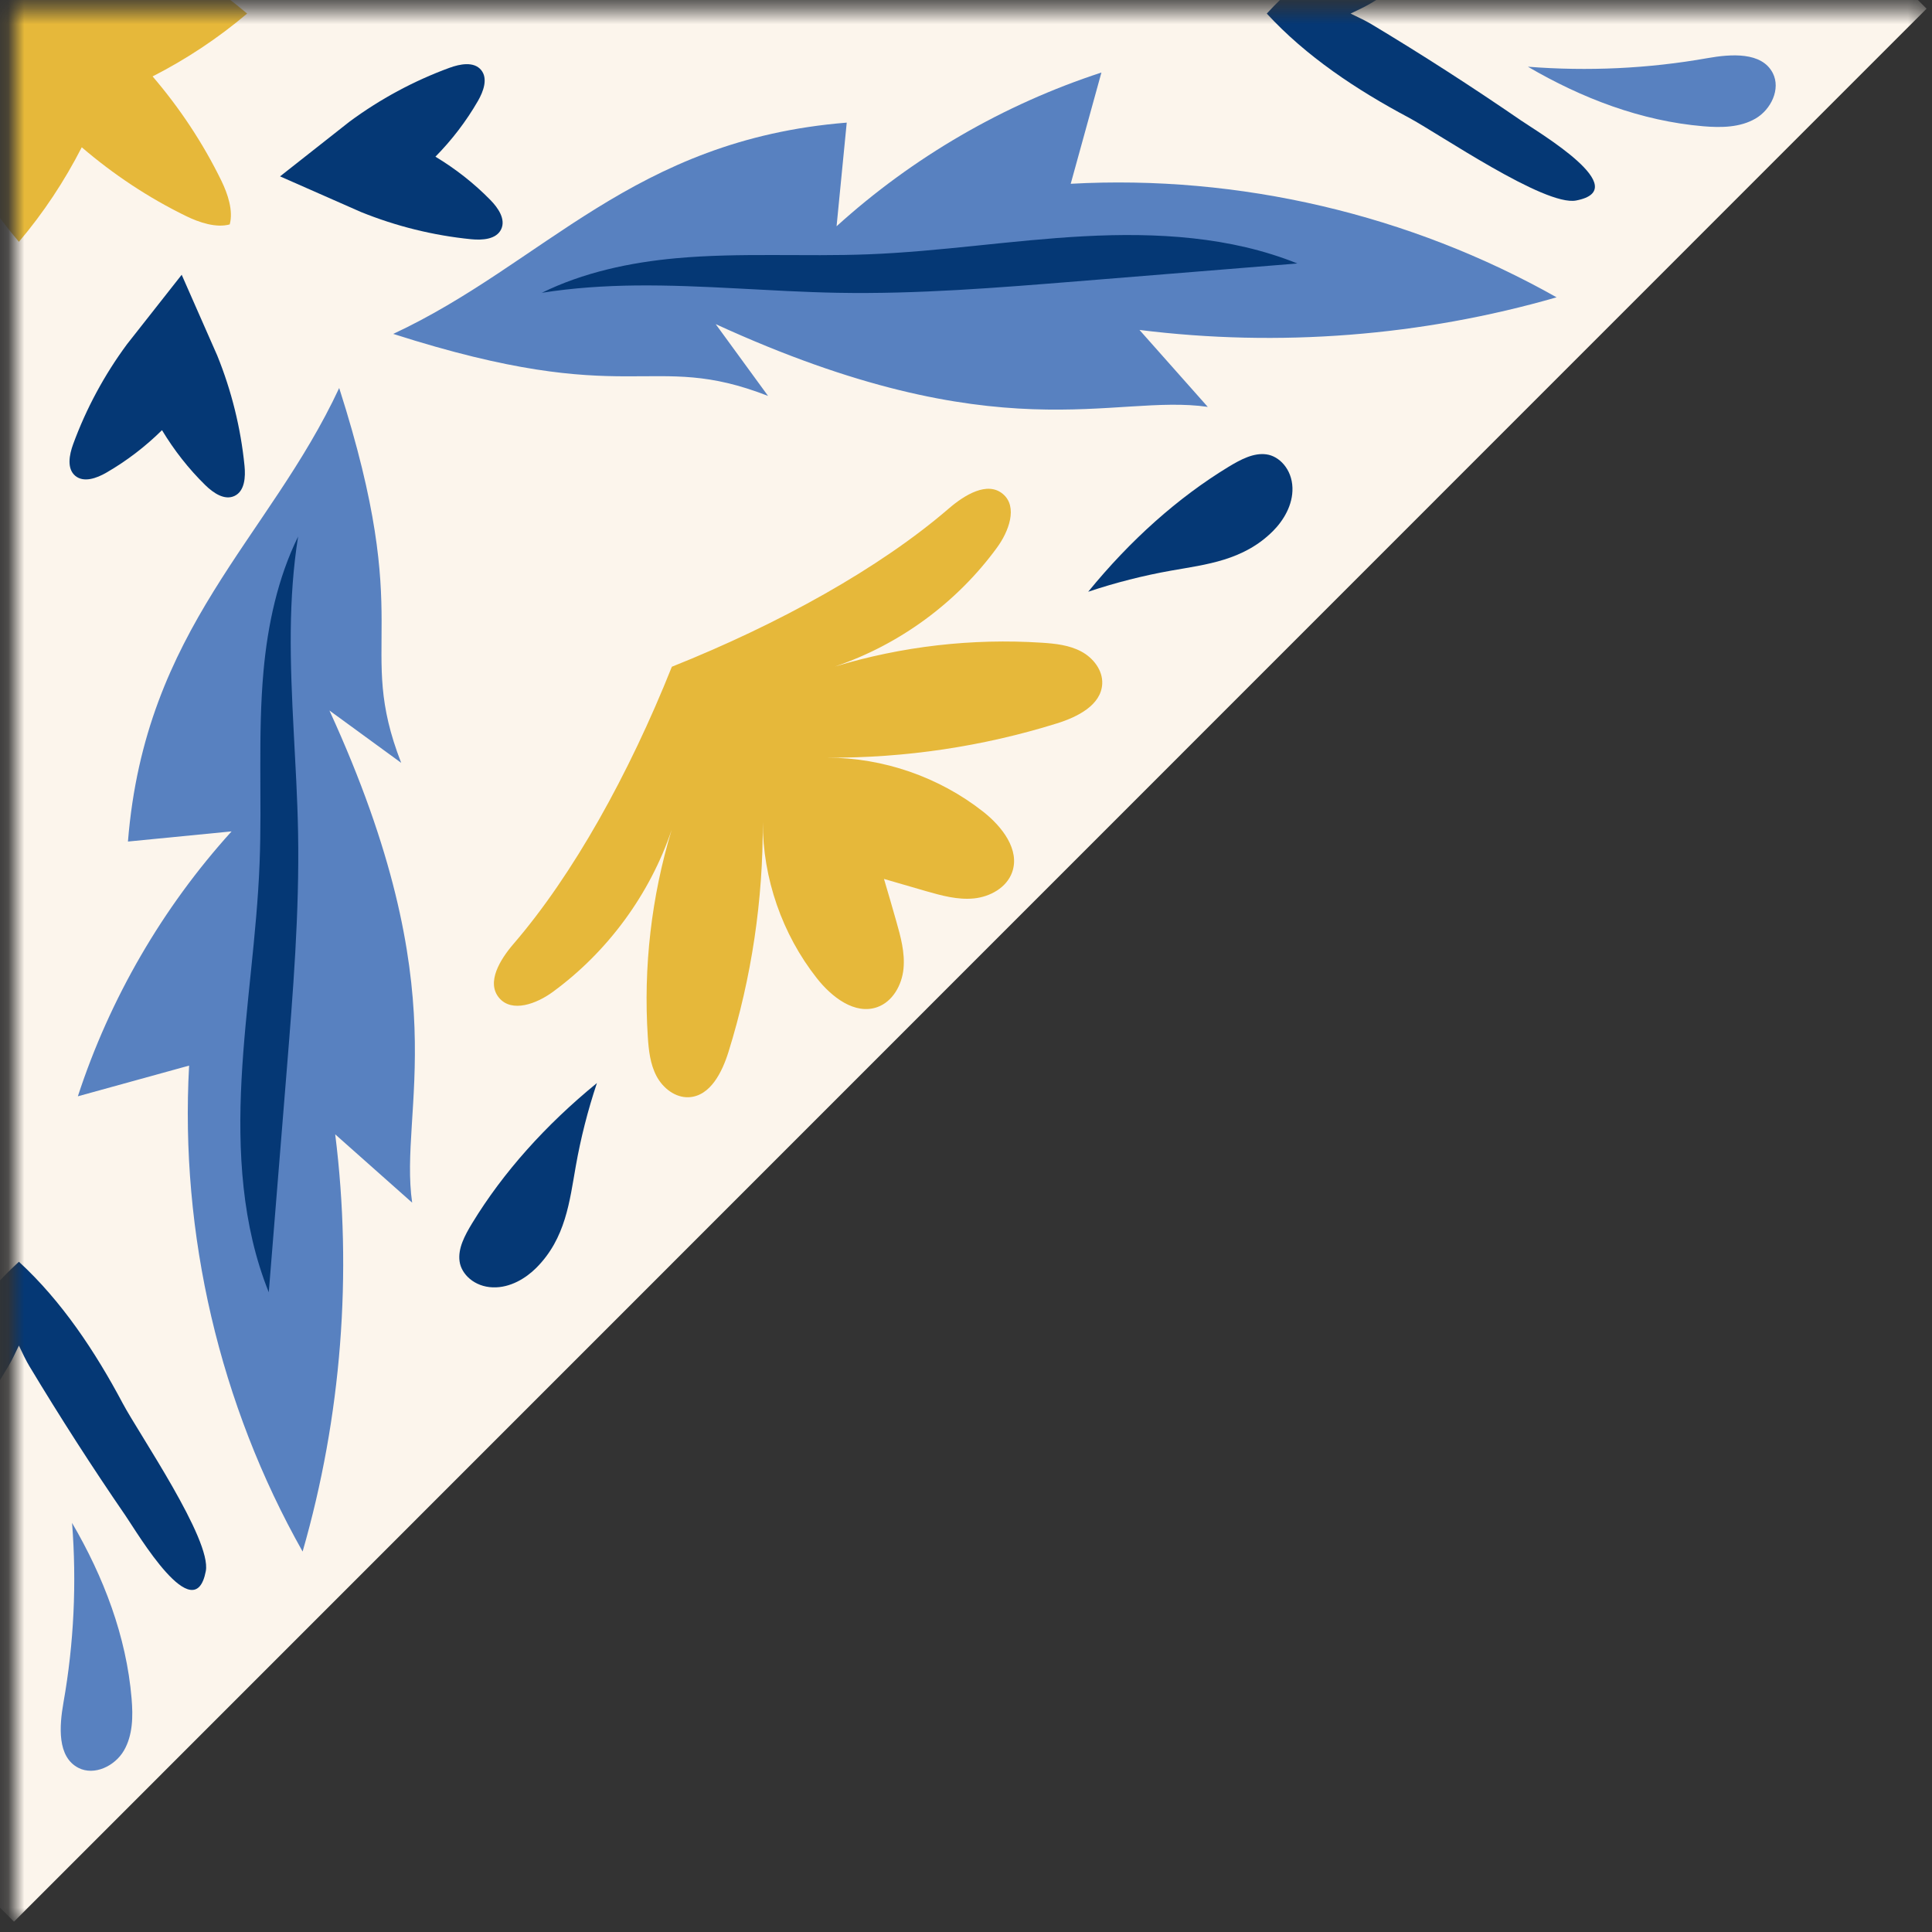
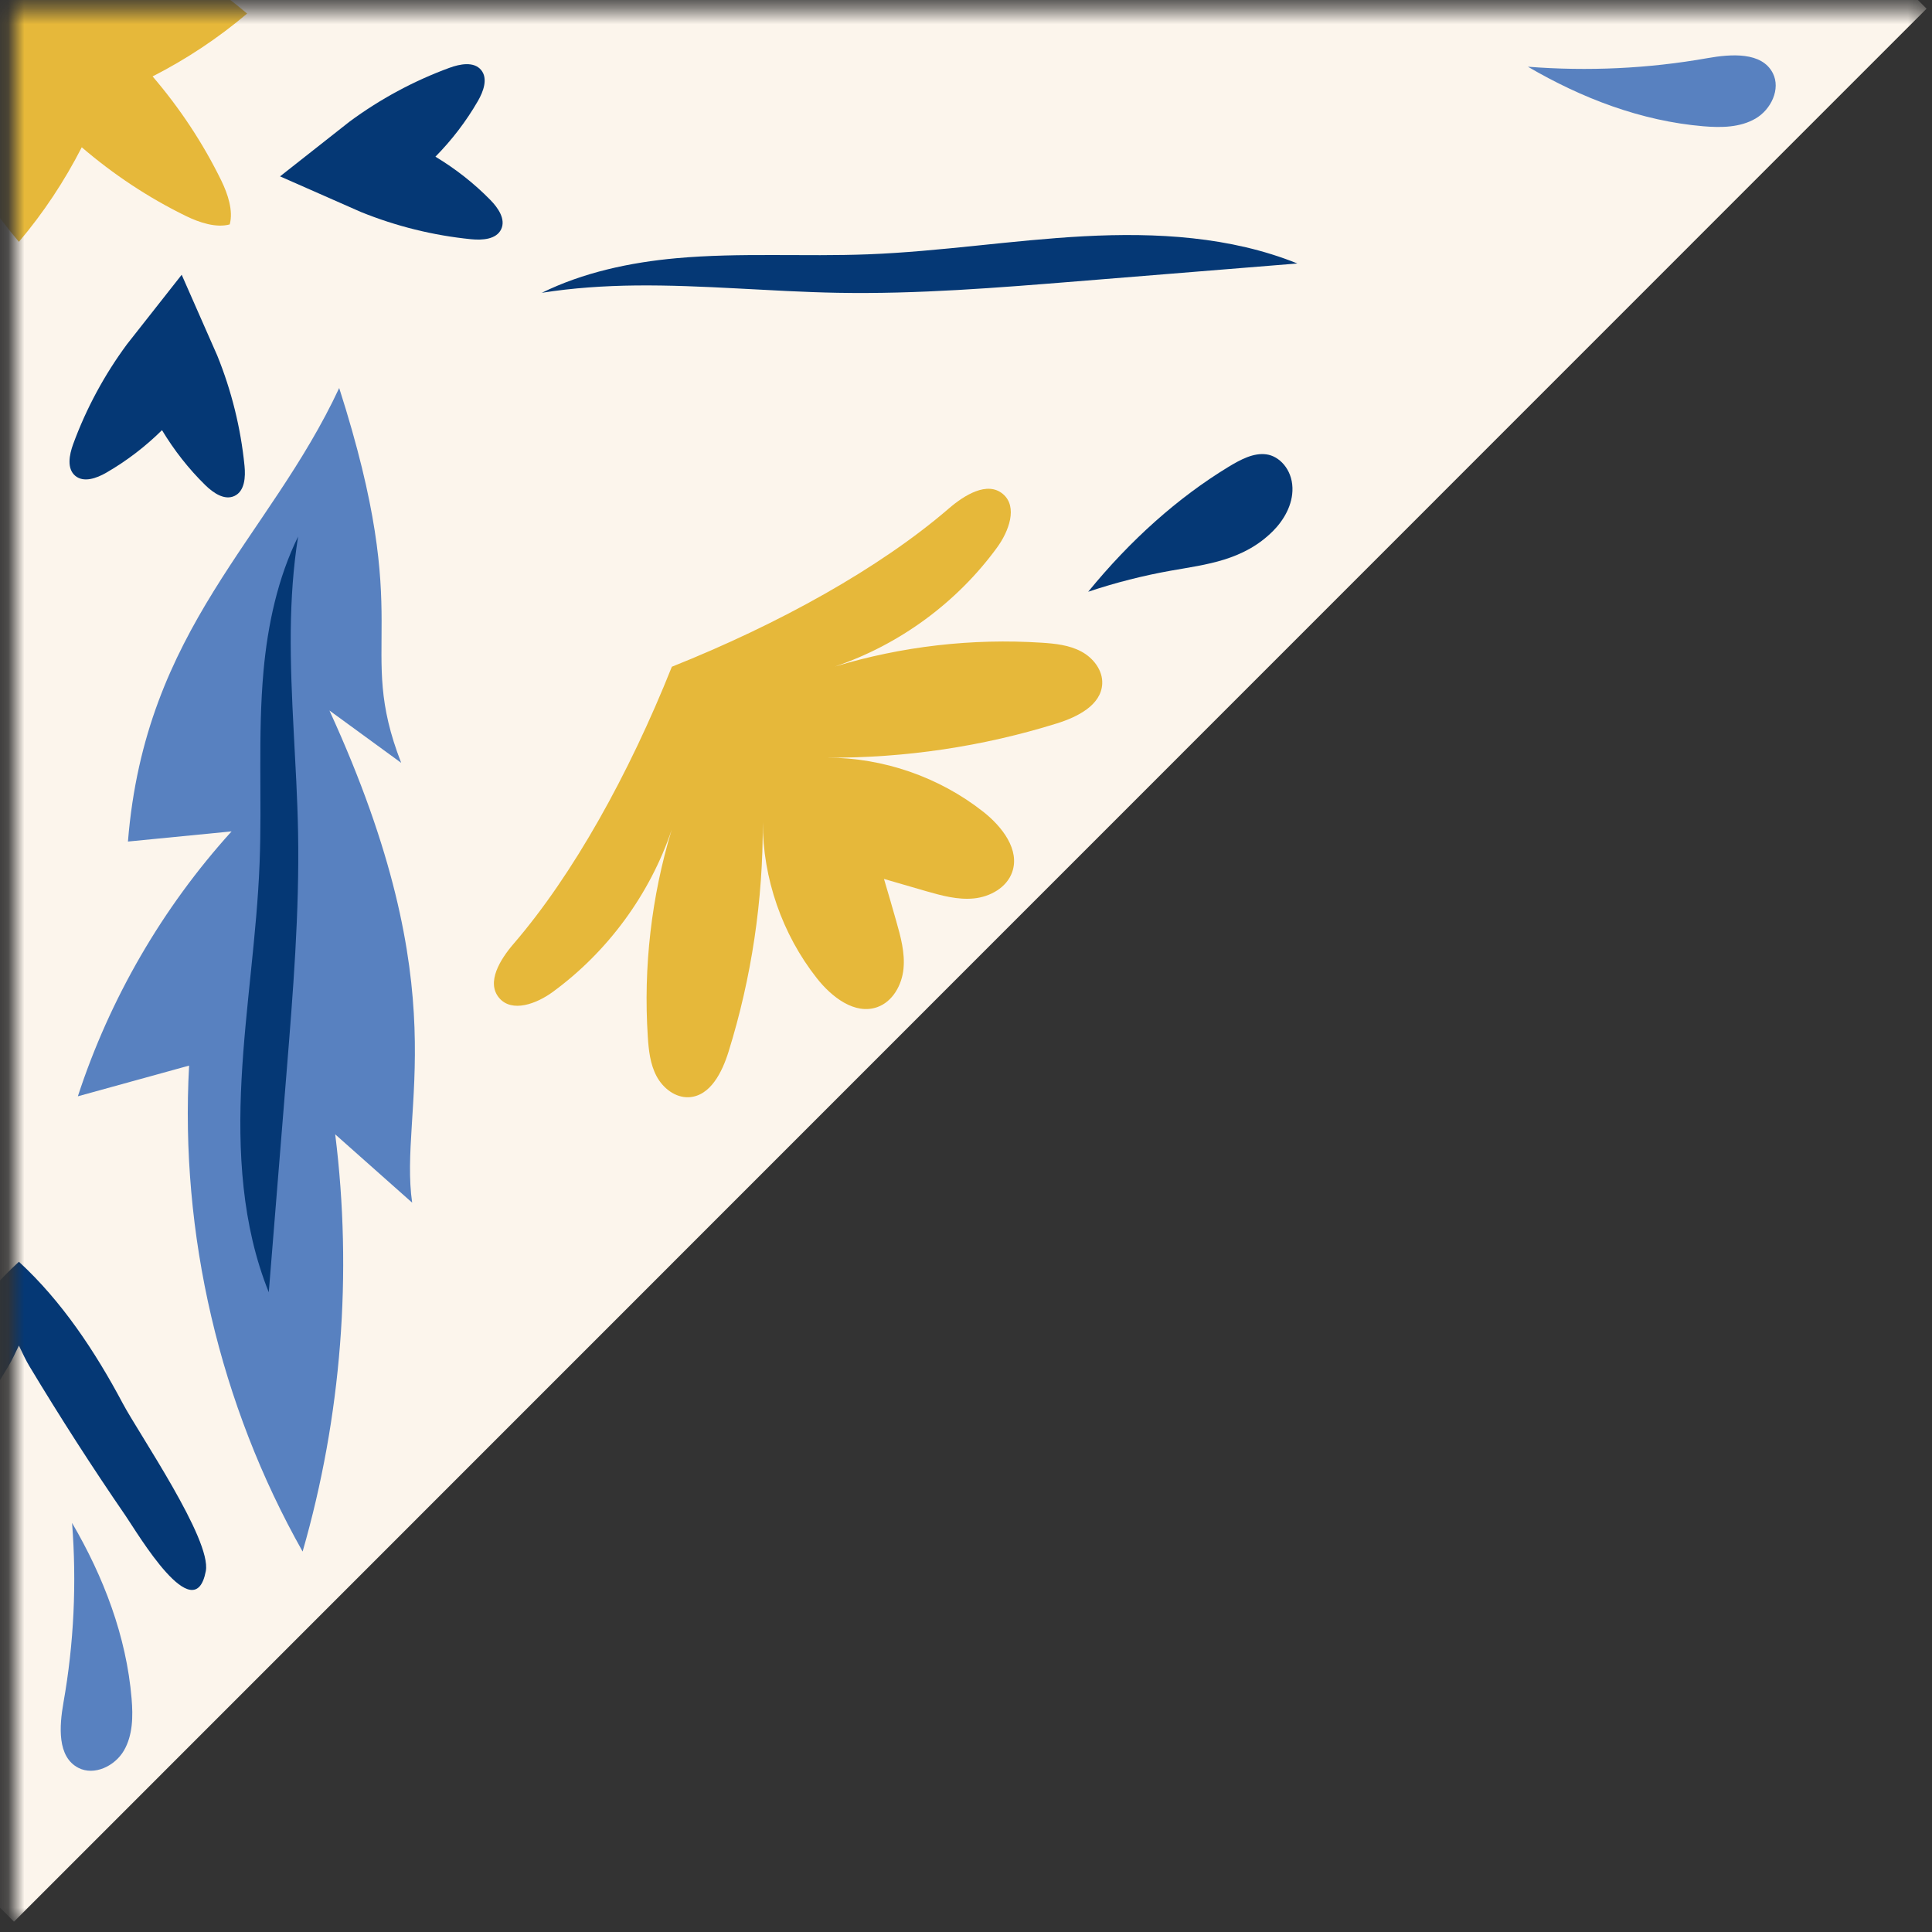
<svg xmlns="http://www.w3.org/2000/svg" width="120" height="120" viewBox="0 0 120 120" fill="none">
  <rect x="0" y="0" width="120" height="120" fill="#333333" stroke="none" />
  <mask id="mask0_337_8445" style="mask-type:alpha" maskUnits="userSpaceOnUse" x="0" y="0" width="120" height="120">
    <rect x="0.867" y="0.562" width="118.797" height="118.797" fill="#D9D9D9" />
  </mask>
  <g mask="url(#mask0_337_8445)">
    <path d="M0.867 -118.283L-117.929 0.538L0.867 119.359L119.664 0.538L0.867 -118.283Z" fill="#FCF5EC" />
-     <path d="M83.887 0.842C84.417 1.091 84.857 1.311 85.156 1.487C88.321 3.387 91.427 5.388 94.469 7.479C95.547 8.221 101.555 11.754 97.894 12.454C95.944 12.828 89.362 8.297 87.481 7.295C84.269 5.586 81.119 3.499 78.683 0.842C81.119 -1.815 84.269 -3.906 87.481 -5.611C89.362 -6.61 95.944 -11.141 97.894 -10.77C101.555 -10.07 95.551 -6.537 94.469 -5.795C91.427 -3.704 88.321 -1.707 85.156 0.197C84.857 0.377 84.417 0.593 83.887 0.842Z" fill="#053875" />
    <path d="M1.174 83.576C0.925 84.106 0.706 84.546 0.529 84.845C-1.37 88.01 -3.367 91.118 -5.461 94.16C-6.204 95.238 -9.736 101.247 -10.435 97.585C-10.81 95.635 -6.279 89.052 -5.277 87.17C-3.569 83.958 -1.482 80.807 1.174 78.37C3.83 80.807 5.921 83.958 7.626 87.17C8.624 89.052 13.155 95.635 12.783 97.585C12.084 101.247 8.552 95.242 7.809 94.16C5.719 91.118 3.722 88.01 1.819 84.845C1.639 84.546 1.423 84.106 1.174 83.576Z" fill="#053875" />
    <path d="M41.732 41.412C48.407 38.748 54.65 35.277 58.935 31.582C59.898 30.752 61.325 29.866 62.294 30.684C63.235 31.481 62.655 33.016 61.927 34.011C59.433 37.429 55.864 40.046 51.856 41.401C56.005 40.143 60.38 39.639 64.706 39.92C65.549 39.974 66.414 40.068 67.156 40.464C67.903 40.861 68.504 41.632 68.461 42.476C68.393 43.806 66.911 44.538 65.639 44.934C61.033 46.369 56.207 47.087 51.384 47.061C54.866 47.061 58.337 48.265 61.073 50.421C62.24 51.34 63.365 52.782 62.864 54.181C62.522 55.133 61.498 55.702 60.492 55.803C59.487 55.904 58.485 55.627 57.512 55.349C56.654 55.104 55.785 54.852 54.906 54.592C55.165 55.468 55.421 56.337 55.663 57.198C55.94 58.172 56.218 59.174 56.117 60.18C56.016 61.185 55.446 62.213 54.495 62.552C53.096 63.053 51.655 61.928 50.736 60.76C48.58 58.024 47.377 54.552 47.377 51.07C47.402 55.893 46.684 60.72 45.25 65.328C44.853 66.6 44.122 68.078 42.792 68.15C41.949 68.194 41.177 67.591 40.781 66.845C40.384 66.099 40.291 65.234 40.236 64.394C39.955 60.068 40.46 55.691 41.718 51.542C40.363 55.551 37.742 59.12 34.329 61.614C33.334 62.343 31.799 62.923 31.003 61.982C30.184 61.012 31.071 59.585 31.9 58.622C35.591 54.336 39.065 48.092 41.729 41.416L41.732 41.412Z" fill="#E6B83A" />
    <path d="M17.393 10.954C19.065 11.689 20.738 12.428 22.41 13.164C24.594 14.05 26.908 14.624 29.255 14.858C29.954 14.927 30.826 14.876 31.129 14.238C31.424 13.614 30.941 12.915 30.458 12.421C29.442 11.383 28.289 10.482 27.045 9.732C28.065 8.697 28.955 7.536 29.683 6.275C30.029 5.676 30.321 4.876 29.882 4.346C29.431 3.805 28.573 3.971 27.914 4.213C25.701 5.024 23.603 6.156 21.707 7.558C20.273 8.69 18.835 9.818 17.4 10.95L17.393 10.954Z" fill="#053875" />
    <path d="M11.284 17.064C12.019 18.737 12.758 20.41 13.493 22.082C14.38 24.267 14.953 26.581 15.187 28.928C15.256 29.628 15.205 30.5 14.567 30.803C13.944 31.099 13.245 30.616 12.751 30.132C11.713 29.116 10.812 27.962 10.062 26.718C9.028 27.739 7.867 28.629 6.606 29.357C6.007 29.703 5.207 29.995 4.677 29.556C4.137 29.105 4.303 28.247 4.544 27.587C5.355 25.374 6.487 23.276 7.889 21.38C9.02 19.945 10.149 18.506 11.28 17.072L11.284 17.064Z" fill="#053875" />
    <path d="M14.268 -12.255C13.425 -12.486 12.383 -12.14 11.547 -11.732C9.219 -10.593 7.046 -9.151 5.078 -7.464C4.007 -9.562 2.699 -11.538 1.174 -13.336C-0.35 -11.538 -1.655 -9.562 -2.729 -7.464C-4.697 -9.151 -6.867 -10.593 -9.199 -11.732C-10.039 -12.143 -11.08 -12.486 -11.92 -12.255C-12.151 -11.411 -11.805 -10.37 -11.397 -9.533C-10.258 -7.204 -8.817 -5.031 -7.13 -3.062C-9.228 -1.992 -11.203 -0.683 -13.001 0.842C-11.203 2.367 -9.228 3.672 -7.13 4.746C-8.817 6.714 -10.258 8.885 -11.397 11.217C-11.808 12.057 -12.151 13.099 -11.92 13.939C-11.076 14.169 -10.035 13.823 -9.199 13.416C-6.87 12.277 -4.697 10.835 -2.729 9.148C-1.659 11.246 -0.35 13.221 1.174 15.02C2.699 13.221 4.004 11.246 5.078 9.148C7.046 10.835 9.215 12.277 11.547 13.416C12.387 13.827 13.429 14.169 14.268 13.939C14.499 13.095 14.153 12.053 13.746 11.217C12.607 8.888 11.165 6.714 9.478 4.746C11.576 3.675 13.551 2.367 15.35 0.842C13.551 -0.683 11.576 -1.988 9.478 -3.062C11.165 -5.031 12.607 -7.201 13.746 -9.533C14.157 -10.373 14.499 -11.415 14.268 -12.255Z" fill="#E6B83A" />
-     <path d="M24.421 20.741C33.81 16.365 39.303 8.686 52.592 7.616C52.383 9.761 52.17 11.909 51.961 14.054C56.693 9.764 62.338 6.487 68.411 4.505C67.776 6.808 67.142 9.112 66.504 11.415C76.96 10.839 87.567 13.319 96.682 18.467C88.302 20.882 79.429 21.574 70.775 20.493C72.188 22.086 73.601 23.68 75.017 25.273C69.146 24.422 62.093 28.222 44.453 20.132C45.538 21.617 46.62 23.106 47.705 24.591C40.319 21.715 39.303 25.507 24.421 20.738V20.741Z" fill="#5881C0" />
    <path d="M21.07 24.094C16.694 33.489 9.017 38.979 7.947 52.27C10.091 52.061 12.239 51.849 14.384 51.639C10.095 56.373 6.819 62.018 4.836 68.093C7.139 67.458 9.443 66.824 11.746 66.186C11.169 76.644 13.649 87.253 18.796 96.37C21.21 87.988 21.902 79.113 20.821 70.457C22.414 71.871 24.007 73.284 25.6 74.7C24.75 68.828 28.549 61.773 20.461 44.13C21.946 45.215 23.434 46.297 24.919 47.382C22.043 39.995 25.835 38.979 21.066 24.094H21.07Z" fill="#5881C0" />
    <path d="M33.633 18.196C36.214 16.924 39.134 16.297 42.021 16.037C45.974 15.68 49.961 15.95 53.929 15.796C58.413 15.623 62.86 14.912 67.34 14.674C71.82 14.437 76.423 14.689 80.582 16.365C76.026 16.733 71.471 17.104 66.915 17.472C61.959 17.872 56.993 18.276 52.022 18.186C47.841 18.11 43.664 17.688 39.483 17.731C37.533 17.753 35.565 17.883 33.637 18.189L33.633 18.196Z" fill="#053875" />
    <path d="M18.525 33.308C17.253 35.889 16.625 38.809 16.366 41.697C16.009 45.651 16.279 49.639 16.124 53.608C15.951 58.092 15.241 62.541 15.004 67.022C14.766 71.503 15.018 76.106 16.694 80.266C17.061 75.71 17.433 71.153 17.8 66.596C18.2 61.639 18.604 56.672 18.514 51.701C18.438 47.519 18.017 43.341 18.06 39.159C18.081 37.205 18.211 35.24 18.518 33.312L18.525 33.308Z" fill="#053875" />
    <path d="M94.895 4.141C98.25 6.105 101.941 7.518 105.801 7.843C106.907 7.937 108.082 7.922 109.041 7.363C110 6.805 110.616 5.529 110.112 4.541C109.43 3.211 107.524 3.351 106.053 3.611C102.377 4.263 98.618 4.436 94.898 4.144L94.895 4.141Z" fill="#5881C0" />
    <path d="M4.472 94.585C6.436 97.942 7.849 101.633 8.173 105.494C8.267 106.601 8.253 107.776 7.694 108.735C7.132 109.694 5.86 110.31 4.872 109.806C3.542 109.124 3.683 107.217 3.942 105.746C4.594 102.069 4.767 98.309 4.476 94.589L4.472 94.585Z" fill="#5881C0" />
    <path d="M67.589 36.755C70.202 33.553 73.15 30.918 76.293 29.004C77.054 28.543 77.861 28.11 78.661 28.222C79.461 28.33 80.24 29.145 80.276 30.291C80.312 31.369 79.71 32.339 79.072 32.98C77.237 34.819 74.92 35.057 72.743 35.442C71.017 35.749 69.294 36.185 67.589 36.755Z" fill="#053875" />
-     <path d="M37.076 67.27C33.875 69.884 31.241 72.833 29.327 75.976C28.866 76.737 28.433 77.545 28.545 78.345C28.653 79.145 29.467 79.924 30.613 79.96C31.691 79.996 32.661 79.394 33.302 78.756C35.14 76.921 35.378 74.603 35.764 72.426C36.07 70.699 36.506 68.976 37.076 67.27Z" fill="#053875" />
  </g>
</svg>